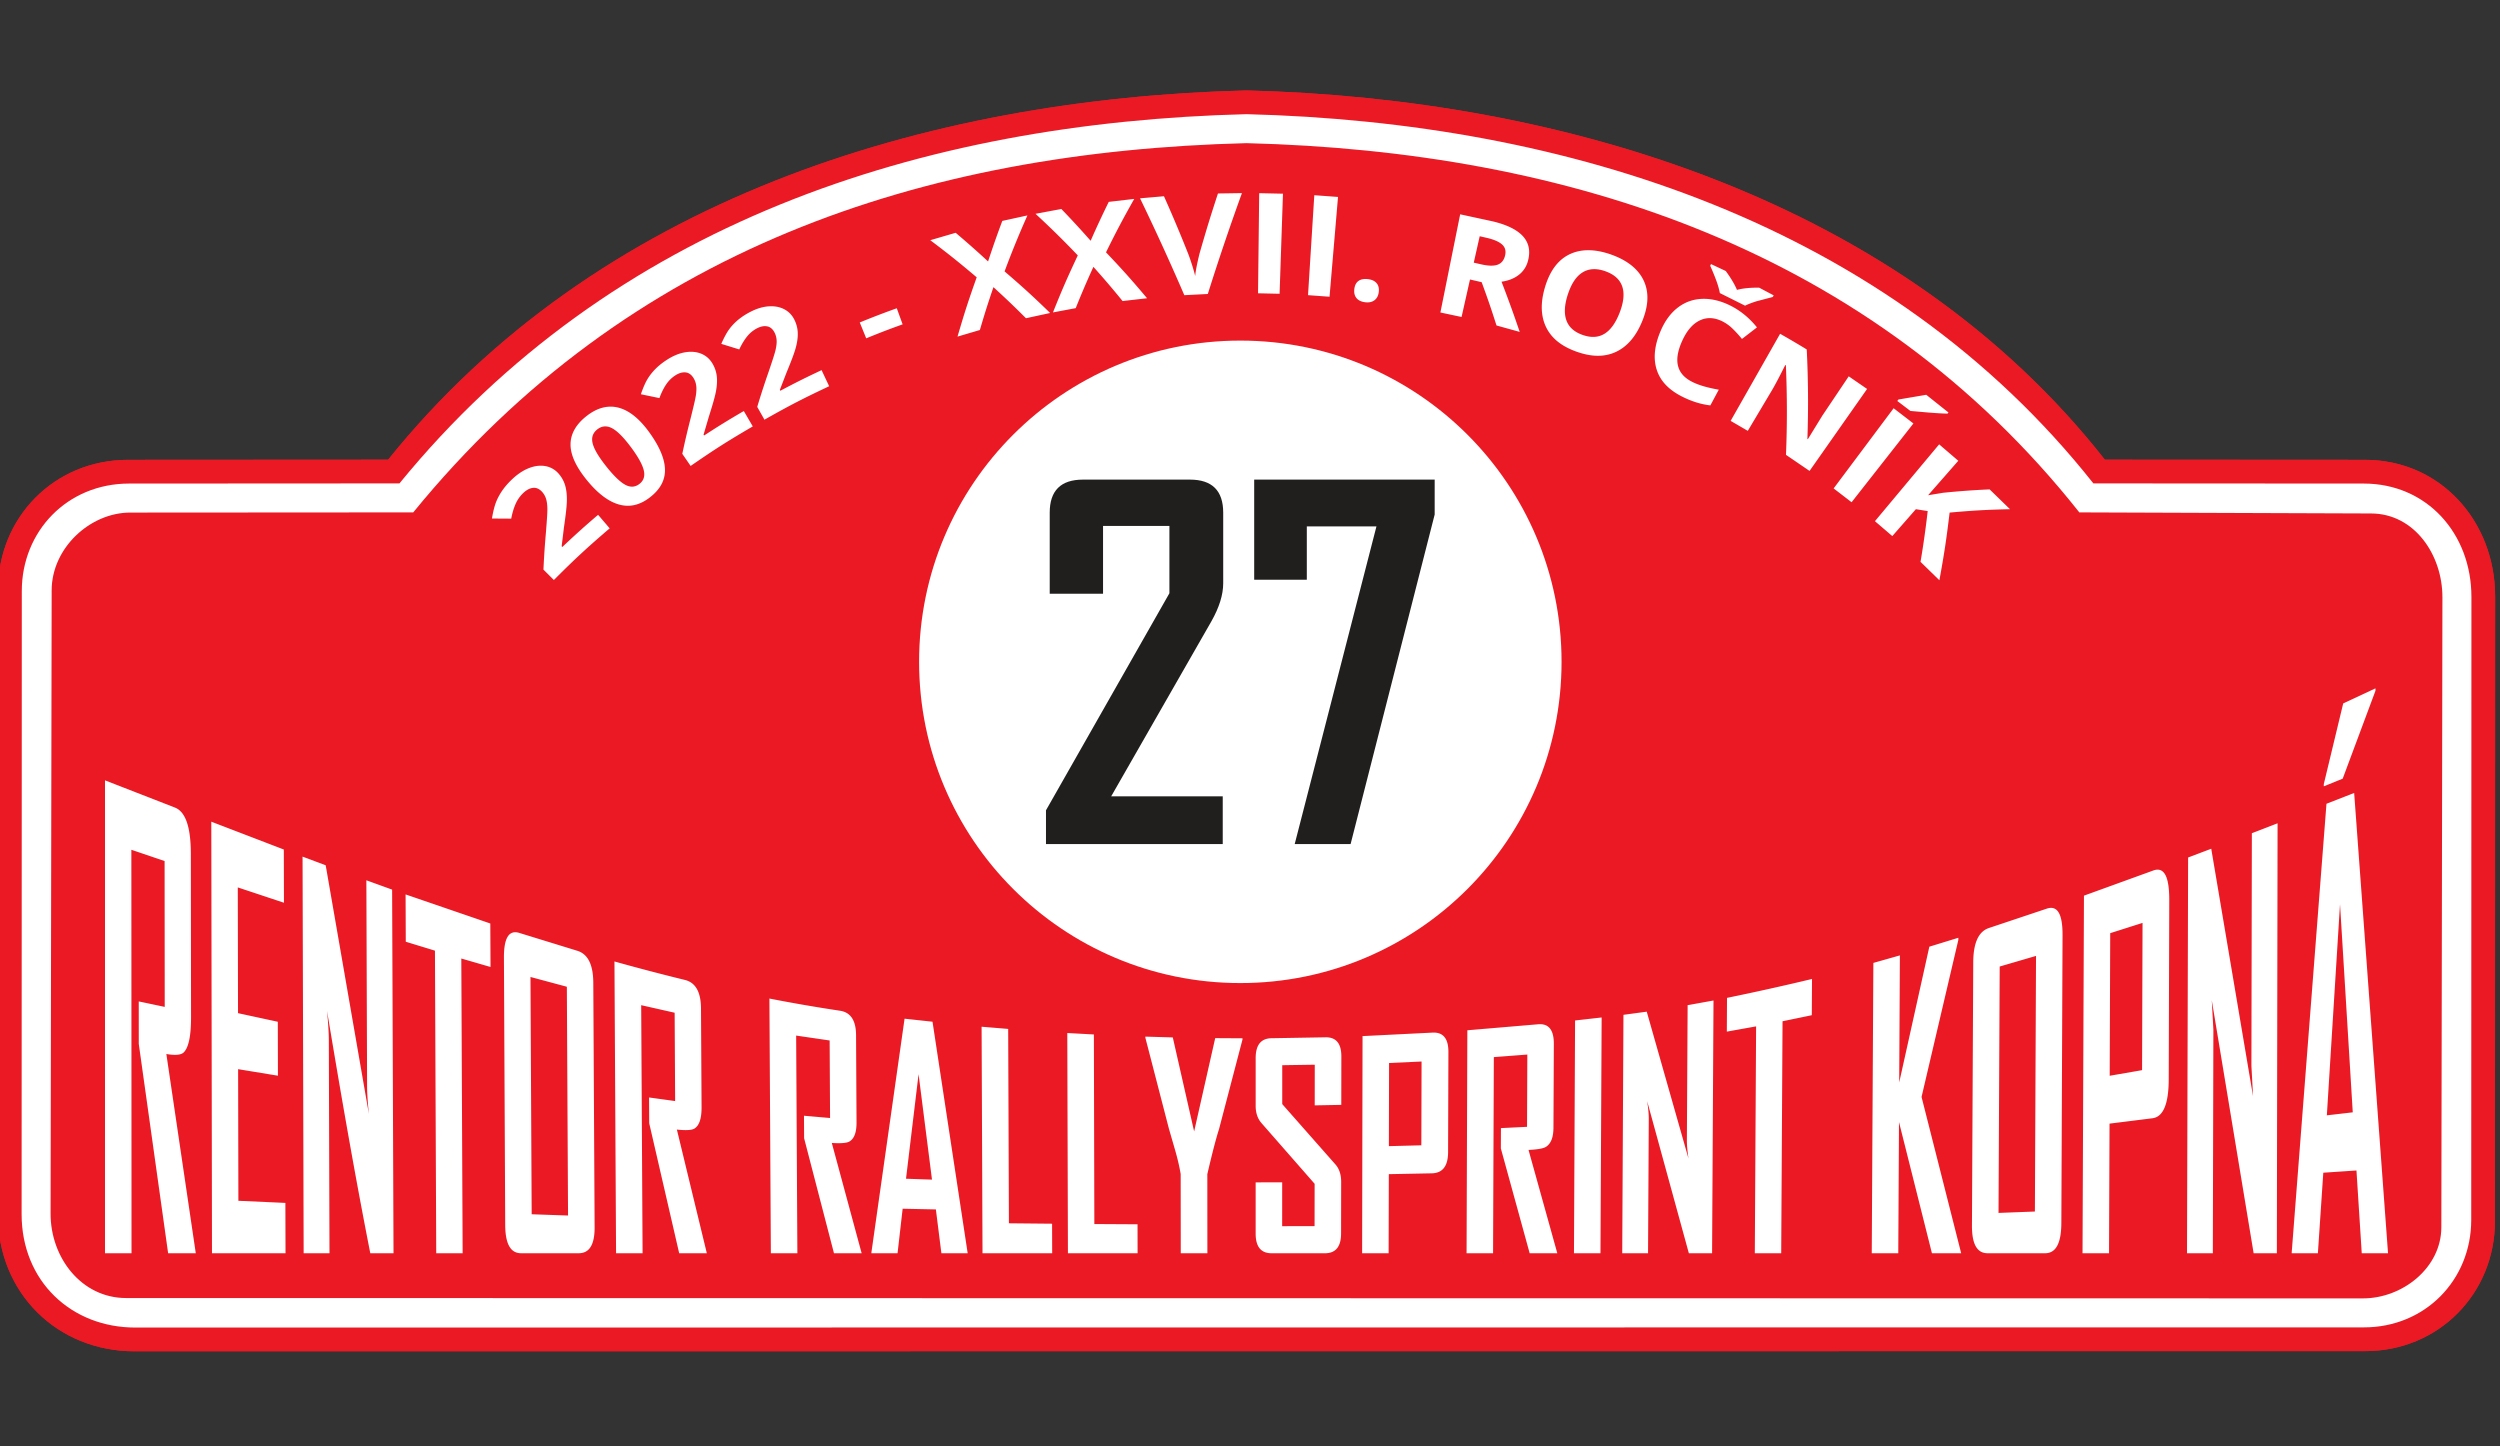
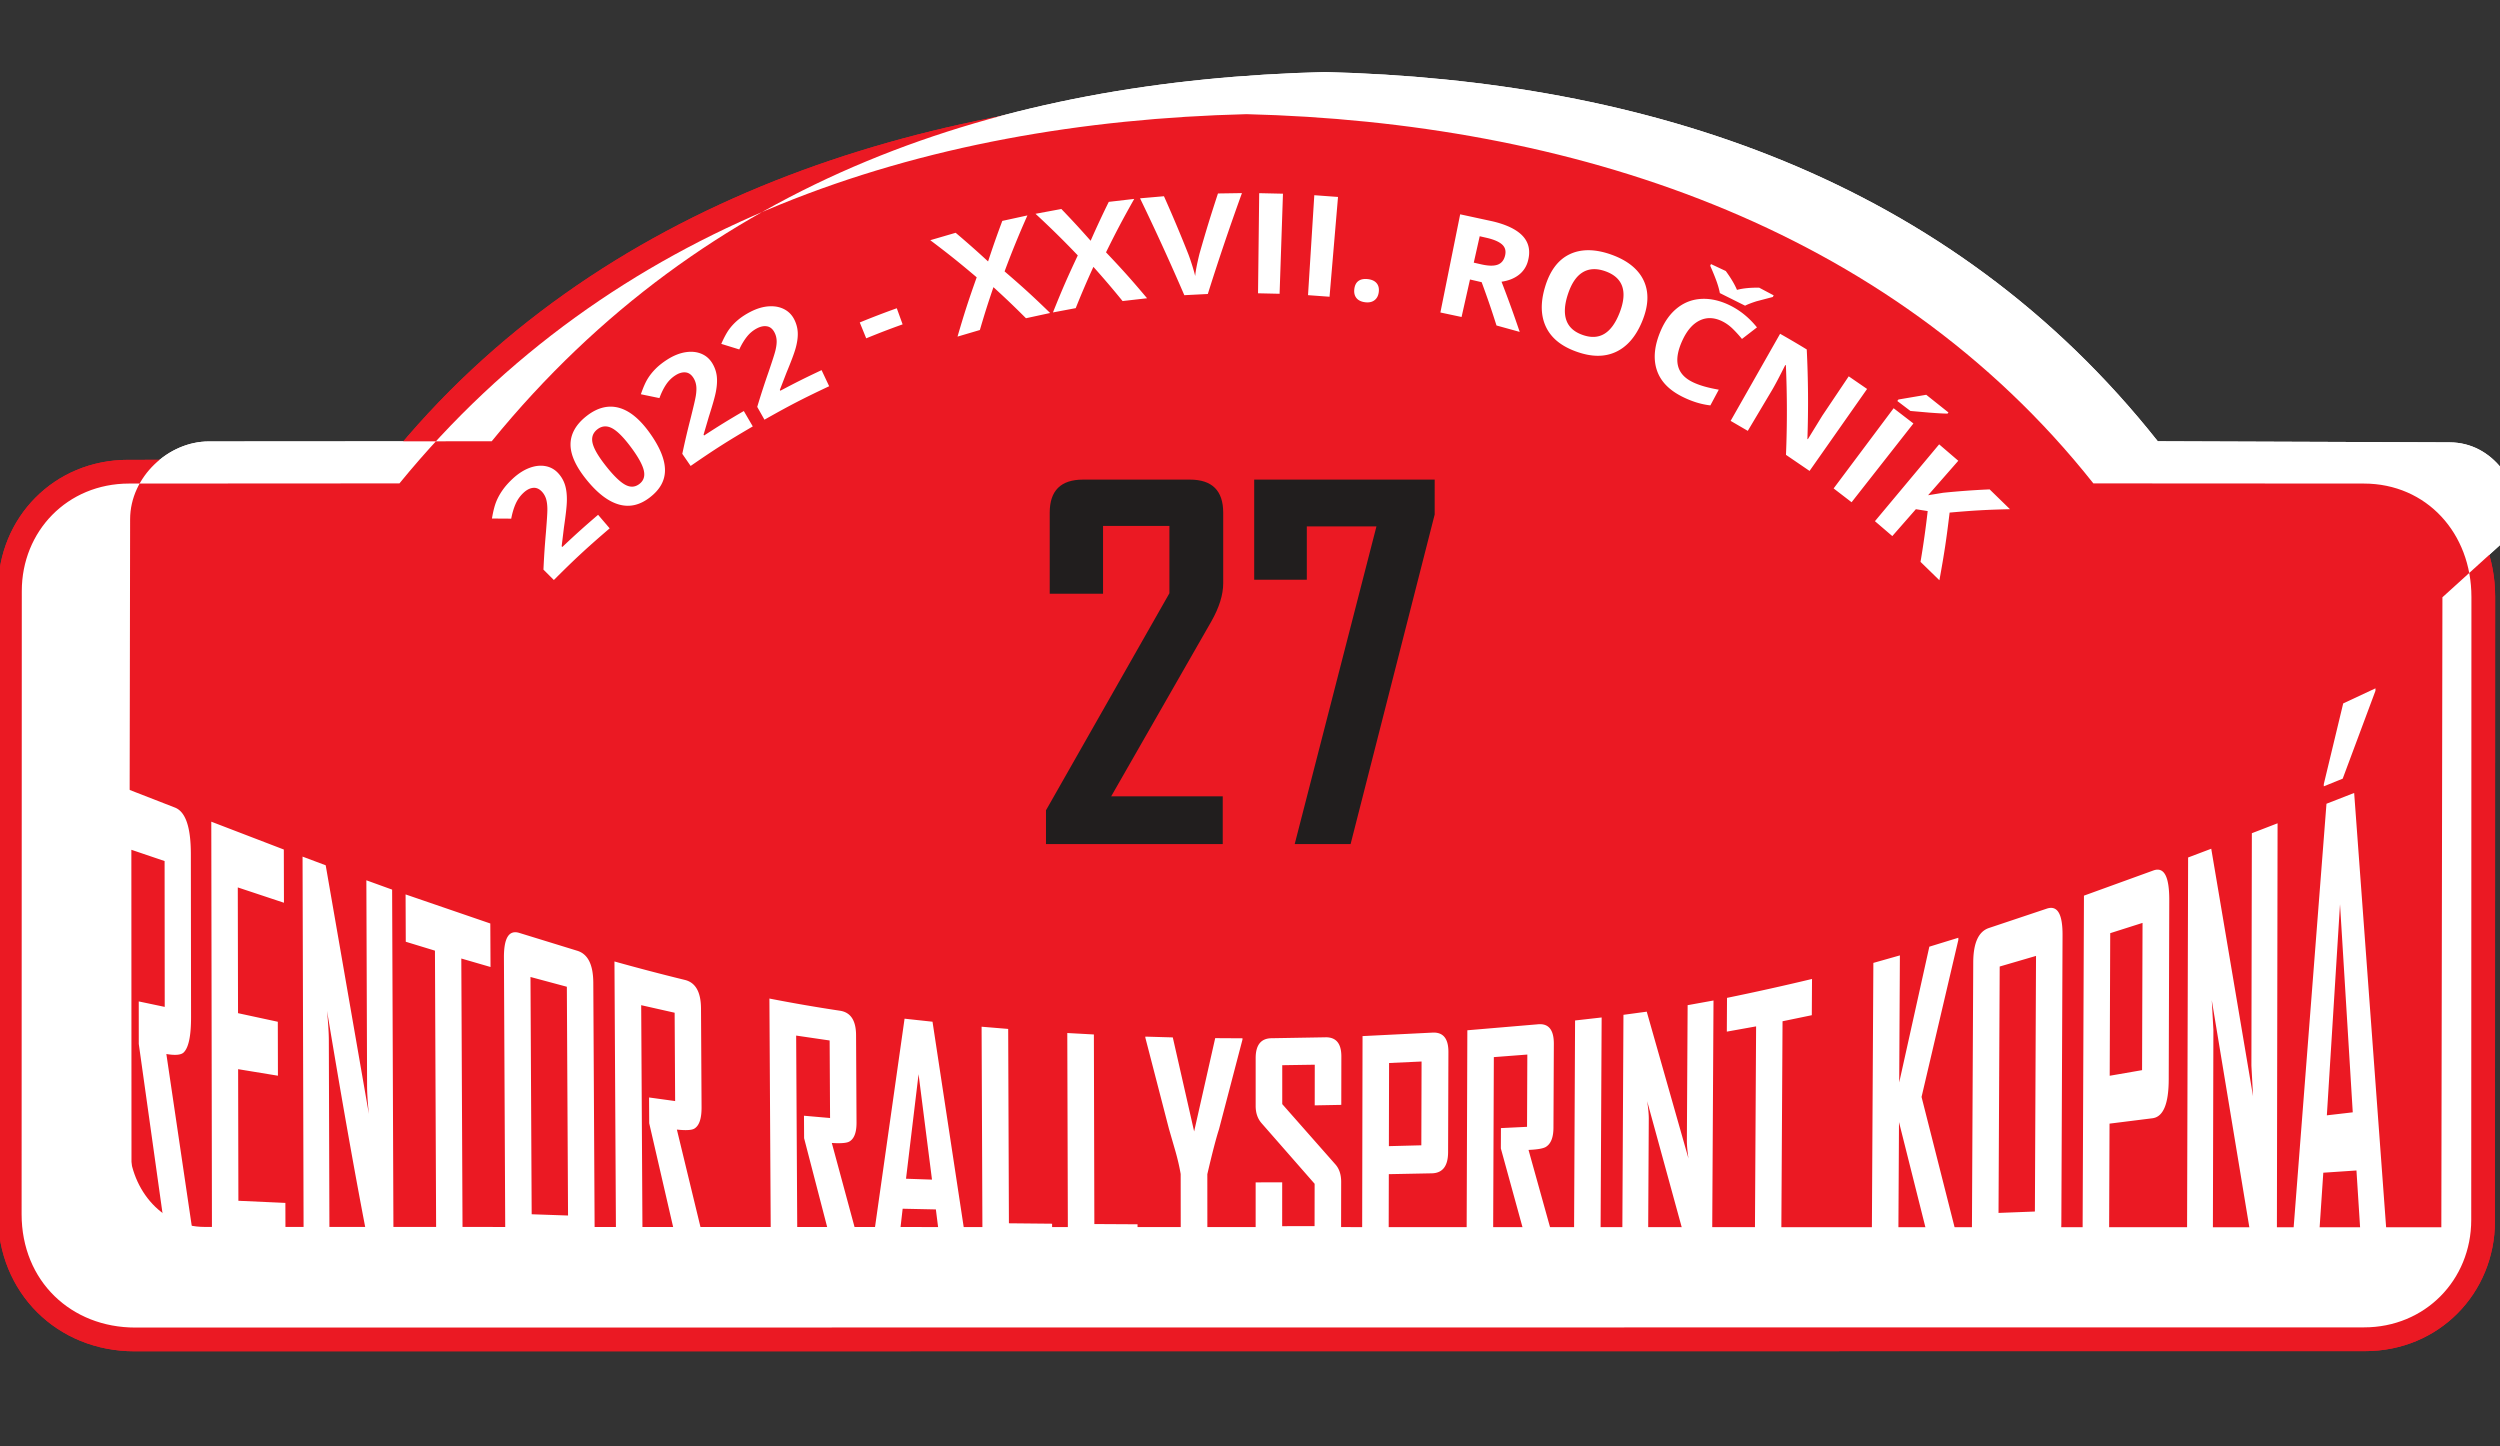
<svg xmlns="http://www.w3.org/2000/svg" xmlns:xlink="http://www.w3.org/1999/xlink" width="280" height="162" viewBox="0 0 210 121.5">
  <rect x="0" y="0" width="210" height="121.5" fill="#333333" stroke="none" />
  <defs>
    <symbol overflow="visible" id="A">
      <path d="M60.094-81.187c0 3.574-1.234 7.539-3.703 11.891L25.219-14.859h34.734V0H4.922v-10.516l38.422-67.547v-20.953H22.688v21.094H6.094v-25.234c0-6.852 3.453-10.281 10.359-10.281h33.266c6.914 0 10.375 3.43 10.375 10.281zm0 0" stroke="none" />
    </symbol>
    <symbol overflow="visible" id="B">
      <path d="M64.578-21.391h-8.625V0H39.797v-21.391H2.531v-10.062l28.203-81.984h17.25v.641L21.531-35.812h18.266v-34.141h16.156v34.141h8.625zm0 0" stroke="none" />
    </symbol>
    <path id="C" d="M1384.953 631.613l-.055 196.543c-.01 22.699-17.641 40.891-40.887 40.891l-701.699.051c-24.383 0-43.023-18.422-43.012-43.016l.051-196.559c.008-22.703 17.648-40.867 40.883-40.879l81.84-.051c65.566-81.559 168.699-113.609 270.047-116.168 99.949 2.523 205.992 34.641 270.043 116.168l81.848.051c23.813.012 40.941 19.445 40.941 42.969" />
-     <path id="D" d="M1091.238 652.188c0 55.824-45.242 101.066-101.063 101.066-55.812 0-101.059-45.246-101.059-101.066 0-55.812 45.246-101.062 101.059-101.062 55.82 0 101.063 45.25 101.063 101.063" />
-     <path id="E" d="M1377.488 631.738l-.059 196.039c0 18.898-14.535 33.797-33.715 33.797l-701.199.059c-20.113.004-35.758-14.559-35.754-35.676l.059-196.047c.004-18.773 14.273-33.793 33.73-33.805l85.082-.051c66.609-81.574 163.633-113.559 266.492-116.164 101.012 2.551 201.785 34.52 266.43 116.164l85.078.051c19.828.012 33.859 15.703 33.855 35.633m-9.121.145l-.34 198.199c-.019 12.715-12.156 22.375-24.684 22.375l-703.711-.109c-14.07-.004-23.773-12.734-23.75-26.543l.336-196.094c.023-13.395 12.125-24.473 24.73-24.477l89.027-.059c67.383-82.645 159.739-113.57 262.149-116.164 101.297 2.563 196.531 33.469 262.012 116.164l91.801.34c13.645.043 22.445 13.016 22.43 26.367" />
+     <path id="E" d="M1377.488 631.738l-.059 196.039c0 18.898-14.535 33.797-33.715 33.797l-701.199.059c-20.113.004-35.758-14.559-35.754-35.676l.059-196.047c.004-18.773 14.273-33.793 33.73-33.805l85.082-.051c66.609-81.574 163.633-113.559 266.492-116.164 101.012 2.551 201.785 34.52 266.43 116.164l85.078.051c19.828.012 33.859 15.703 33.855 35.633m-9.121.145l-.34 198.199l-703.711-.109c-14.07-.004-23.773-12.734-23.75-26.543l.336-196.094c.023-13.395 12.125-24.473 24.73-24.477l89.027-.059c67.383-82.645 159.739-113.57 262.149-116.164 101.297 2.563 196.531 33.469 262.012 116.164l91.801.34c13.645.043 22.445 13.016 22.43 26.367" />
  </defs>
  <g transform="matrix(.267 0 0 .267 -160.19 -118.541)">
    <use xlink:href="#C" fill="#eb1923" fill-rule="evenodd" />
    <g fill="#fff">
      <use xlink:href="#D" />
      <use xlink:href="#E" fill-rule="evenodd" />
      <path d="M661.633 704.27c-3.617 44.195-4.562 88.934-10.379 132.918h-8.465c-6.312-47.055-7.242-94.965-10.859-142.273l8.371 2.629 6.434 104.242.242 11.438c-.031-2.488.035-6.199.191-11.41l6.09-100.187 8.375 2.645m22.539 99.576l-4.465-63.977-3.824 63.402 8.289.574m11.582 33.246c-3.371 0-5.055-.004-8.426-.004-.746-5.652-1.117-9.371-1.859-17.797l-10.621-.344-1.578 18.141h-8.395v-.199c5.625-42.535 6.695-85.762 10.316-128.496l8.84 2.781c3.898 41.871 5.422 84.313 11.723 125.918m33.566.001h-7.445c-7.078-23.344-10.289-48.062-14.234-72.062.391 4.184.598 7.441.613 9.777l.543 62.285h-8.285l-.918-120.906 7.398 2.293 14.195 80.156c-.395-3.754-.602-6.789-.621-8.988l-.562-67.164 8.254 2.512 1.063 112.098m34.702-6.845c.066 4.938-1.633 6.852-5.098 6.848h-17.727c-3.367 0-5.082-1.941-5.148-7.137l-.879-93.117c-.066-6.801 1.582-9.289 4.941-8.289l17.723 5.211c3.469 1.004 5.234 4.301 5.301 10.59l.254 25.43-8.469-1.574-.215-22.227-11.004-2.832.809 83.695 11.008.18-.23-20.602 8.465.578.27 23.246m15.429 6.852c-3.402 0-5.102-.004-8.5-.004l-1.074-99.887 8.52 2.387 1.055 97.504m5.355-112.555c-4.172 3.293-6.258 5.313-10.426 10.031l-6.117-1.785-.004-.457c2.43-5.277 3.645-7.602 6.082-11.406l10.461 3.23a12.34 12.34 0 0 1 .004.387m30.281 112.555h-9.375c-4.645-12.602-7.918-25.605-11.234-38.605l.445 38.605h-8.5l-1.031-95.578 8.531 2.309.426 41.387 9.063-38.883 9.344 2.398.008.594c-4.203 14.113-7.652 28.426-11.145 42.73 3.945 15.133 7.758 30.449 13.469 45.043m47.843 0h-8.867c-3.715-11.836-6.812-23.859-9.707-35.918l-.066-7.711 8.387.883-.215-26.207-10.781-2.109.652 71.063h-8.504l-.797-83.406 22.707 5.109c3.438.734 5.176 3.348 5.211 8.098l.227 29.133c.027 3.418-.773 5.543-2.391 6.422-.871.453-2.715.582-5.531.375 2.922 11.504 6.043 22.965 9.676 34.27m22.522-22.26l-4.367-34.004-3.969 33.758 8.336.246m11.477 22.258h-8.426l-1.793-13.027-10.656-.098-1.609 13.125h-8.395v-.168l10.496-74 9 1.68 11.383 72.488m27.101-.004l-22.344.004-.348-69.691 8.555 1.336.258 59.273 13.852-.039.027 9.117m27.391-.004l-22.344.004-.184-65.734 8.543 1.012.125 55.531 13.848-.113.012 9.301m33.637-60.775c-3.008 10.648-4.512 14.871-7.52 24.273-.922 2.324-2.168 6.199-3.746 12.074l.008 24.422-8.539.004-.012-24.375c-.387-2.012-.949-4.109-1.676-6.305l-2.078-6.129-7.531-25.887c-.023-.031-.023-.156 0-.375l8.785.707c2.734 11.457 4.098 16.316 6.824 26.367 2.699-9.953 4.051-14.441 6.758-25.527l8.727.379zm31.617 54.192c-.01 4.25-1.731 6.578-5.168 6.578-6.844 0-10.266-.004-17.109-.004-3.414 0-5.121-2.473-5.121-6.844v-15.555c3.402-.07 5.102-.008 8.504.059l-.004 13.105 10.395.164.012-12.637c-6.824-7-10.238-10.102-17.055-16.332-1.234-1.145-1.852-2.613-1.852-4.41v-12.793c0-3.723 1.707-5.648 5.121-5.742l17.172-.711c3.461-.191 5.195 1.684 5.188 5.422l-.019 13.316-8.543.262.01-10.984-10.422.395v10.375c6.824 6.199 10.246 9.223 17.07 15.934 1.234 1.215 1.851 2.84 1.848 4.898l-.023 15.504m25.824-25.574l.145-23.73-10.508.883-.094 23.098 10.457-.25m8.617 1.977c-.031 3.973-1.793 6.012-5.27 6.047l-13.836.086-.094 24.047h-8.5l.16-62.48a584.96 584.96 0 0 0 22.539-2.047c3.516-.379 5.262 1.457 5.23 5.449l-.23 28.898m34.896 30.186h-8.863l-9-31.352.07-6.035 8.441-.52.305-21.793-10.891 1.355-.66 58.34h-8.5l.609-65.84a670.78 670.78 0 0 0 22.969-3.16c3.484-.527 5.191 1.305 5.121 5.59l-.406 25.652c-.047 2.984-.898 4.957-2.551 5.902-.883.488-2.746.797-5.578.918l8.934 30.941m13.839.002h-8.5l1.258-70.934 8.68-1.488-1.437 72.422m35.781 0h-7.445c-4.609-15.473-8.414-31.184-12.523-46.797.316 2.367.457 4.246.426 5.617l-.98 41.18h-8.285l1.586-73.707 7.605-1.434c4.633 15.508 8.668 31.18 12.66 46.863-.305-2.434-.437-4.367-.402-5.785l1.094-43.742 8.453-1.781-2.187 79.586m33.943-75.598l-9.516 2-2.27 73.602h-8.465l2.137-71.852-9.535 1.867.301-10.562 27.715-6.434-.367 11.379m45.902 75.598h-9.371c-3.84-12.789-6.547-25.871-9.371-38.906l-1.418 38.906h-8.5l3.07-92.016 8.605-2.273-1.344 41.918 10.879-44.504 9.367-2.602-.024.656c-4.738 17.129-8.836 34.434-13.18 51.668 3.387 15.758 6.43 31.754 11.285 47.152m24.014-10.163l2.512-83.086-11.656 3-2.516 80.281 11.66-.195m8.371 3.086c-.207 5.152-2.027 7.074-5.465 7.074h-18.453c-3.367 0-4.949-1.891-4.742-6.777l2.742-85.062c.207-6.227 2.004-9.484 5.379-10.453l18.445-5.414c3.426-1.027 5.035 1.43 4.828 8.176l-2.734 92.457m26.914-45.822l1.164-49.457-10.258 2.809-1.223 47.984 10.316-1.336m8.391 3.559c-.18 8.215-1.988 12.188-5.426 12.48l-13.691 1.141-1.164 35.715h-8.504l3.301-111.312 21.969-6.848c3.398-1.074 5.004 1.605 4.824 9.008l-1.309 59.816m33.516 49.328h-7.449c-6.043-24.613-8.602-50.266-12.008-75.328.277 4.27.395 7.652.351 10.117l-1.418 65.215h-8.285l2.762-121.664 7.254-2.344c4.734 27.051 8 54.355 11.875 81.539-.297-4.168-.422-7.543-.387-10.023l1.172-75.66 7.969-2.641-1.836 130.789m24.516-36.043l-3.664-68.82-4.516 69.418 8.18-.598m7.355-127.238c-3.934 6.93-5.934 11.227-9.984 20.527l-5.773 2.02v-.59c2.449-8.594 3.664-12.492 6.055-18.648l9.699-3.762v.453m3.762 163.277h-8.43c-.641-5.953-.961-10.004-1.59-19.184l-10.535.363c-.766 9.023-1.152 12.969-1.93 18.824h-8.391v-.195c7.164-44.734 8.203-90.699 12.129-135.785l8.465-2.863c3.445 46.18 4.34 92.891 10.277 138.84" />
    </g>
    <g fill="#211e1e">
      <use xlink:href="#A" x="923.31" y="710.542" />
      <use xlink:href="#B" x="988.776" y="710.542" />
    </g>
    <path d="M789.844 609.723c-7.566 6.449-11.258 9.852-18.414 17l-3.316-3.316c.32-4.898.527-7.359 1.039-12.293.355-3.676.578-6.16.582-7.437s-.113-2.336-.367-3.187a5.82 5.82 0 0 0-1.234-2.238c-.859-.949-1.812-1.375-2.867-1.262s-2.113.652-3.168 1.629a11.33 11.33 0 0 0-2.625 3.629c-.641 1.391-1.152 3-1.523 4.824-2.488-.004-3.738.012-6.246.063.426-2.316.918-4.125 1.449-5.414s1.25-2.57 2.148-3.832 2.031-2.535 3.41-3.809c1.816-1.676 3.684-2.863 5.57-3.566s3.656-.895 5.289-.574 2.992 1.129 4.09 2.41c.953 1.117 1.617 2.367 1.992 3.742s.523 2.992.461 4.848-.469 4.785-1.121 8.77l-.844 6.051.211.223c4.645-4.371 7.004-6.488 11.809-10.582l3.676 4.324m-.743-20.027c2.418 3.078 4.461 5.039 6.109 5.902s3.168.746 4.594-.344c1.402-1.07 1.902-2.516 1.508-4.363s-1.727-4.336-4.027-7.453c-2.32-3.148-4.324-5.168-6.016-6.039s-3.289-.742-4.773.391c-1.512 1.156-2.062 2.672-1.652 4.523s1.836 4.309 4.258 7.383m14.48-10.797c3.199 4.563 4.719 8.531 4.629 11.891s-1.785 6.246-5.109 8.785c-3.223 2.465-6.469 3.297-9.836 2.473s-6.797-3.277-10.238-7.437c-3.586-4.34-5.406-8.23-5.379-11.695s1.879-6.664 5.539-9.465c3.563-2.723 7.129-3.586 10.59-2.633s6.711 3.676 9.805 8.082m28.311.613l-6.242 3.84-9.844-15.625-1.551-2.605-1.66-2.879-1.129 3.332-1.969 4.797-5.41-1.266a273.11 273.11 0 0 1 5.77-13.52l5.66-3.465 16.375 27.391m7.222-35.235c-1.199.605-2.031 1.367-2.492 2.27s-.461 1.793-.004 2.668c.402.773 1.051 1.316 1.941 1.633s2.254.414 4.078.309c1.156-1.332 1.875-2.453 2.156-3.367.273-.914.215-1.781-.187-2.605a2.72 2.72 0 0 0-2.184-1.578c-1.016-.148-2.125.074-3.309.672m3.668 19.375c.582 1.109 1.461 1.746 2.633 1.926s2.488-.109 3.961-.855c1.629-.82 2.691-1.746 3.191-2.789s.496-2.098-.019-3.16c-.422-.879-1.23-1.504-2.426-1.867s-2.93-.52-5.215-.441c-2.465 2.848-3.141 5.258-2.125 7.188m-5.844-23.801c3.238-1.633 6.172-2.277 8.754-1.961s4.355 1.57 5.344 3.711a6.78 6.78 0 0 1 .422 4.605c-.395 1.59-1.406 3.32-3.012 5.215 2.988-.027 5.297.371 6.934 1.145s2.793 1.922 3.484 3.43c1.086 2.387.941 4.762-.387 7.145s-3.578 4.344-6.785 5.965c-3.348 1.688-6.293 2.418-8.902 2.141s-4.582-1.582-5.902-3.961c-.879-1.59-1.195-3.266-.918-5.027s1.227-3.695 2.871-5.777c-2.363-.055-4.262-.426-5.695-1.133s-2.531-1.742-3.281-3.109c-1.102-2-1.023-4.16.277-6.461s3.574-4.301 6.797-5.926m38.004 8.268l-1.992-5.082a276.1 276.1 0 0 1 12.254-4.508l1.785 5.156a269.9 269.9 0 0 0-12.047 4.434m60.594-7.637l-7.992 1.57a281.34 281.34 0 0 0-10.434-10.031 289.75 289.75 0 0 0-4.816 13.645l-7.387 2.043c2.465-7.57 3.824-11.352 6.781-18.883a284.14 284.14 0 0 0-14.937-11.98l8.398-2.297a293.1 293.1 0 0 1 10.41 9.25 303.3 303.3 0 0 1 5.012-12.887l8.309-1.652c-3.41 7.074-5.008 10.633-7.977 17.773 6.07 5.246 8.996 7.941 14.633 13.449m32.027-4.179l-8.09.738a281.98 281.98 0 0 0-9.316-11.059 287.11 287.11 0 0 0-6.168 13.07l-7.527 1.262c3.219-7.27 4.949-10.887 8.648-18.07-5.23-5.492-7.945-8.187-13.562-13.469l8.547-1.41a298.71 298.71 0 0 1 9.371 10.277 301.59 301.59 0 0 1 6.293-12.293l8.41-.785c-4.113 6.684-6.062 10.059-9.738 16.852 5.477 5.844 8.105 8.828 13.133 14.887m5.144-.364l-1.984-31.844 7.824-.395 1.262 31.883-7.102.355m37.242-32.046l7.895.5c-4.836 10.328-9.391 20.641-13.762 31.176l-7.746-.199a762.89 762.89 0 0 0-12.105-31.844l7.906-.09a438.43 438.43 0 0 1 6.566 19.051c.344 1.129.691 2.441 1.043 3.941s.559 2.543.641 3.129c.203-1.336.848-3.66 1.969-6.973a436.46 436.46 0 0 1 7.594-18.691m9.394 29.496c.105-1.215.531-2.105 1.285-2.668s1.805-.777 3.144-.645c1.289.129 2.258.551 2.891 1.266s.883 1.664.75 2.848c-.129 1.145-.582 2.004-1.352 2.586s-1.781.805-3.027.684c-1.274-.129-2.231-.539-2.875-1.246s-.918-1.648-.816-2.824m39.086-9.094l2.383.492c2.332.496 4.125.535 5.395.094s2.086-1.398 2.438-2.887c.348-1.473.016-2.656-.996-3.547s-2.746-1.605-5.191-2.125l-2.297-.477-1.73 8.449m-1.105 5.387l-2.457 11.996-7.004-1.348 5.691-31.398a283.87 283.87 0 0 1 10.602 2.086c4.93 1.051 8.387 2.699 10.344 4.809s2.5 4.734 1.691 7.848a7.93 7.93 0 0 1-2.934 4.422c-1.473 1.133-3.324 1.852-5.547 2.18 3.492 8.199 5.457 13.543 6.395 15.965l-7.687-1.977c-1.961-5.52-3.008-8.277-5.23-13.77l-3.863-.812m32.289 4.41c-1.059 3.402-1.141 6.188-.285 8.352s2.645 3.688 5.399 4.625c5.52 1.879 9.496-.422 12-7.148 2.508-6.734.867-11.227-4.992-13.223-2.937-1.004-5.453-.859-7.488.395s-3.574 3.594-4.633 7m24.523 8.688c-1.961 4.906-4.816 8.125-8.469 9.762s-7.867 1.57-12.777-.102-8.262-4.184-10.141-7.707-2.152-7.824-.695-12.934 3.988-8.613 7.699-10.43 8.359-1.859 13.801-.004 9.094 4.738 10.898 8.453 1.652 8.043-.316 12.961m42.882-8.388l-.273.523-5.312 1.359c-1.652.52-2.879.992-3.687 1.398l-8.355-4.059c-.16-.832-.469-1.879-.922-3.137s-1.258-3.137-2.441-5.625l.242-.539 4.895 2.227c1.785 2.32 3.043 4.348 3.805 6.063 1.879-.5 4.293-.742 7.25-.691l4.801 2.48m-16.527 8.313c-2.668-1.297-5.16-1.406-7.426-.344s-4.09 3.168-5.5 6.285c-2.937 6.48-1.742 10.883 3.496 13.434 2.199 1.07 5.098 1.887 8.723 2.516l-2.625 5.031c-3.016-.344-6.059-1.273-9.172-2.781-4.48-2.168-7.34-4.992-8.645-8.641s-.984-7.895 1.074-12.742c1.297-3.055 3.063-5.469 5.332-7.207s4.891-2.684 7.863-2.797 6.102.605 9.344 2.184c3.301 1.605 6.27 3.953 8.836 7.004l-4.809 3.688c-.973-1.141-1.988-2.215-3.059-3.223s-2.215-1.812-3.434-2.406m29.511 48.203l-7.797-5.242a330.45 330.45 0 0 0-.68-28.777l-.199-.113-4.18 8.121-7.574 12.969-5.676-3.238 15.508-27.891a284.59 284.59 0 0 1 8.82 5.082 333.71 333.71 0 0 1 .851 28.781c.059.035.086.055.145.094 2.09-3.59 3.601-6.105 4.551-7.539l8.336-12.594 6.074 4.121-18.18 26.227m7.958 5.718l18.992-25.641 6.547 4.984-19.598 25.18-5.941-4.523m20.148-27.961l.352-.477 9.02-1.422 7.344 5.805-.289.355c-1.215-.012-3.18-.156-5.879-.387l-6.215-.617-4.332-3.258m14.769 58.118l-6.226-6.055c.961-6.5 1.367-9.777 2.027-16.395l-3.848-.664-7.488 8.586-5.738-4.895L1212 582.828l6.324 5.395-9.598 11 4.851-.723c5.969-.496 8.988-.672 15.086-.867l6.703 6.523c-7.926.059-11.84.223-19.555.785-.906 8.848-1.496 13.223-2.926 21.852M760.453 716.84c-2.961 3.766-4.437 6.098-7.395 11.441l-5.789-1.75c-3.102-7.262-4.648-10.695-7.746-16.57l-.008-.422 5.414 1.805c2.035 2.777 3.051 4.254 5.09 7.316a49.62 49.62 0 0 1 4.934-4.012l5.496 1.785.004.406" fill="#fff" />
    <use xlink:href="#C" fill="#eb1923" fill-rule="evenodd" />
    <g fill="#fff">
      <use xlink:href="#D" />
      <use xlink:href="#E" fill-rule="evenodd" />
      <path d="M661.555 838.254h-8.699l-9.234-65.852-.008-13.375 8.172 1.723-.039-45.883-10.457-3.547.051 126.934h-8.344V689.477l21.992 8.559c3.332 1.297 5.004 6.074 5.016 14.574l.063 51.336c.008 5.992-.781 9.699-2.367 11.18-.852.762-2.652.914-5.402.449l9.258 62.68m28.232-.001h-23.137l-.215-135.773 22.816 8.758.043 16.746-14.523-4.824.074 39.563 12.516 2.703.039 16.973-12.523-2.059.082 41.406 14.785.668.043 15.84m33.977-.001h-7.309c-4.984-25.336-9.363-50.777-13.605-76.246.367 3.918.555 6.961.563 9.141l.207 67.105h-8.129l-.344-124.785 7.281 2.73 13.582 78.215c-.371-3.684-.555-6.586-.562-8.676l-.227-64.82 8.105 2.934.438 114.402m30.519-90.059l-9.191-2.668.418 92.73h-8.309l-.402-95.203-9.18-2.801-.059-14.891 26.656 9.145.066 13.688m24.388 78.188l-.375-71.973-11.441-3.074.375 74.652 11.441.395m8.363 3.648c.031 5.535-1.641 8.223-5.016 8.223h-18.113c-3.301 0-4.969-2.895-5-8.898l-.402-84.09c-.031-6.289 1.602-8.828 4.902-7.773l18.105 5.574c3.375 1 5.078 4.313 5.109 10.066l.414 76.898m35.306 8.223h-8.699l-9.43-40.902-.047-8.109 8.203 1.129-.156-27.789-10.523-2.375.438 78.047h-8.344l-.504-91.801c7.352 2.055 14.738 3.996 22.152 5.809 3.355.816 5.047 3.781 5.078 8.984l.176 31.086c.019 3.613-.762 5.859-2.352 6.754-.852.461-2.656.551-5.414.258l9.422 38.91m48.699-.001h-8.699l-9.398-36.195-.039-7.07 8.207.715-.133-24.391-10.535-1.543.383 68.484h-8.344l-.453-80.133a507.9 507.9 0 0 0 22.184 3.832c3.359.5 5.051 3.039 5.074 7.676l.145 27.492c.019 3.191-.77 5.203-2.355 6.043-.855.434-2.664.57-5.422.395l9.387 34.695m22.131-23.164l-4.223-33.168L885 814.809l8.172.281m11.227 23.164h-8.27l-1.738-13.789-10.449-.219-1.605 14.008h-8.234v-.187l10.441-73.609 8.793.953 11.063 72.844m26.584-.001h-21.918l-.289-71.27 8.367.695.227 61.148 13.586.133.027 9.293m26.871.001h-21.918l-.199-69.289 8.367.457.148 59.641 13.586.078.016 9.113m33-67.231l-7.391 28.234c-.906 2.793-2.129 7.496-3.668 14.121l.016 24.875h-8.375l-.027-24.926c-.383-2.258-.934-4.648-1.652-7.172l-2.043-7.059-7.406-28.605c-.023-.027-.023-.156 0-.391l8.621.25 6.715 29.582 6.625-29.352 8.586.051zm31.02 61.012c0 4.148-1.695 6.223-5.066 6.223h-16.789c-3.352 0-5.023-2.062-5.023-6.18v-16.121l8.352-.019-.01 13.797 10.195-.019.019-13.316-16.734-19.113c-1.211-1.406-1.82-3.207-1.816-5.395v-15.039c0-4.148 1.684-6.223 5.043-6.25l16.851-.289c3.383-.09 5.074 1.914 5.066 6.031l-.023 15.227-8.359.156.016-12.793-10.231.156v12.238l16.73 18.977c1.211 1.375 1.813 3.211 1.809 5.5l-.027 16.23m25.247-27.747l.074-26.359-10.223.469-.062 26.156 10.211-.266m8.418 2.191c-.016 4.34-1.723 6.551-5.125 6.625l-13.524.266-.059 24.883h-8.34l.133-68.32 21.922-1.094c3.41-.211 5.105 1.813 5.094 6.09l-.101 31.551m34.363 31.773h-8.699l-9.066-32.98.027-6.398 8.211-.402.094-22.734-10.539.805-.238 61.711h-8.34l.246-70.156 22.199-1.883c3.363-.324 5.031 1.727 5.012 6.176l-.121 26.375c-.012 3.059-.816 5.078-2.418 6.043-.855.504-2.668.813-5.426.93l9.059 32.516m13.577-.003h-8.34l.348-73.238 8.359-.945-.367 74.184m35.114-.001h-7.309l-13.117-47.848c.348 2.305.516 4.129.508 5.461l-.227 42.387h-8.125l.383-75.016 7.328-.992 13.129 46.18c-.34-2.379-.508-4.25-.504-5.617l.238-42.605 8.141-1.473-.445 79.523m31.371-74.895l-9.207 1.906-.418 72.992h-8.305l.406-71.383-9.211 1.652.059-10.617a822.47 822.47 0 0 0 26.742-5.945l-.066 11.395m46.988 74.895h-9.195l-10.363-41.27-.226 41.27h-8.344l.508-91.344 8.344-2.363-.215 39.98 9.48-42.719 9.125-2.809v.691l-11.574 49.395 12.465 49.168m23.194-13.124l.355-80.418-11.43 3.34-.367 77.516 11.441-.437m8.324 3.605c-.027 6.43-1.73 9.52-5.105 9.52h-18.109c-3.305 0-4.941-2.855-4.91-8.77l.406-82.758c.031-6.191 1.699-9.746 5-10.82l18.082-6.051c3.371-1.16 5.043 1.559 5.012 8.324l-.375 90.555m25.395-48.083l.148-46.328-10.168 3.234-.164 44.859 10.184-1.766m8.387 2.91c-.023 7.754-1.734 11.793-5.125 12.227l-13.5 1.691-.156 40.777h-8.34l.449-112.504 21.793-7.906c3.387-1.254 5.066 1.773 5.047 9.289l-.168 56.426m34.019 54.693h-7.309l-13.168-79.609.508 9.328-.176 70.281h-8.125l.348-124.508 7.277-2.754 13.152 77.867-.516-9.629.141-73.121 8.09-3.121-.223 135.266m23.876-44.332l-4.008-65.461-4.141 66.406 8.149-.945m7.141-132.617l-10.305 27.645-5.949 2.414v-.699l6.105-25.383 10.149-4.75zm3.957 176.949h-8.27l-1.664-26.039-10.434.703-1.699 25.336h-8.234v-.32l10.934-141.094 8.711-3.398 10.656 144.813M791.77 610.195c-7.211 6.18-10.73 9.43-17.559 16.254l-3.277-3.273c.23-4.75.391-7.137.801-11.926.281-3.57.453-5.98.434-7.223s-.152-2.277-.41-3.109a5.91 5.91 0 0 0-1.238-2.191c-.848-.937-1.781-1.363-2.801-1.273s-2.039.605-3.047 1.543a10.58 10.58 0 0 0-2.484 3.484c-.594 1.34-1.062 2.898-1.391 4.664l-6.066-.039c.375-2.246.824-3.992 1.32-5.238s1.168-2.477 2.016-3.687 1.93-2.434 3.246-3.648c1.734-1.605 3.52-2.734 5.336-3.395s3.527-.812 5.113-.48 2.922 1.137 4.008 2.402a9.68 9.68 0 0 1 2 3.668c.391 1.344.563 2.922.535 4.73s-.367 4.645-.93 8.512l-.711 5.871.207.219c4.43-4.176 6.68-6.199 11.258-10.125l3.641 4.262m-1.103-19.521c2.402 3.027 4.418 4.965 6.027 5.824s3.082.766 4.441-.281c1.332-1.027 1.789-2.434 1.371-4.242s-1.762-4.25-4.043-7.312c-2.309-3.098-4.285-5.09-5.937-5.961s-3.199-.758-4.609.328c-1.437 1.109-1.945 2.582-1.512 4.395s1.859 4.223 4.262 7.25m13.785-10.383c3.188 4.488 4.738 8.379 4.719 11.66s-1.598 6.078-4.766 8.52c-3.066 2.367-6.191 3.137-9.469 2.293s-6.645-3.281-10.051-7.379c-3.559-4.273-5.391-8.086-5.43-11.461s1.688-6.477 5.176-9.164c3.391-2.613 6.82-3.422 10.184-2.457s6.559 3.656 9.637 7.988m32.344-2.165c-7.965 4.652-11.883 7.141-19.555 12.441l-2.629-3.816c.984-4.566 1.52-6.852 2.688-11.43.848-3.414 1.402-5.727 1.586-6.937s.223-2.246.105-3.102-.395-1.652-.84-2.371c-.668-1.074-1.496-1.668-2.496-1.773s-2.062.195-3.184.91c-1.18.75-2.164 1.727-2.957 2.914s-1.492 2.609-2.094 4.258l-5.836-1.211c.723-2.105 1.434-3.715 2.113-4.828s1.523-2.18 2.535-3.195 2.25-1.992 3.715-2.922c1.934-1.227 3.836-1.984 5.699-2.277s3.531-.121 5.012.504 2.633 1.664 3.477 3.102c.734 1.254 1.176 2.57 1.336 3.957s.066 2.949-.254 4.703-1.109 4.457-2.273 8.109l-1.633 5.574.164.254c4.941-3.211 7.441-4.75 12.5-7.703l2.82 4.84m24.028-12.638c-8.262 3.891-12.34 5.992-20.355 10.527l-2.277-4.035a257.77 257.77 0 0 1 3.602-11.09c1.121-3.312 1.863-5.555 2.145-6.742s.402-2.207.359-3.07-.25-1.676-.633-2.434c-.566-1.129-1.336-1.797-2.316-1.992s-2.055.004-3.223.609c-1.223.637-2.281 1.508-3.16 2.613s-1.691 2.449-2.422 4.031l-5.664-1.75c.891-2.023 1.727-3.555 2.488-4.594s1.684-2.023 2.77-2.934 2.391-1.77 3.914-2.555c2.008-1.039 3.953-1.613 5.816-1.73s3.504.207 4.914.965 2.461 1.895 3.176 3.402c.621 1.313.949 2.664.988 4.051s-.176 2.941-.641 4.652-1.465 4.324-2.922 7.848l-2.078 5.379.145.266c5.145-2.723 7.746-4.02 12.988-6.488l2.387 5.07m11.655-15.077l-2.031-4.992a264.7 264.7 0 0 1 11.648-4.469l1.836 5.066c-4.609 1.664-6.902 2.543-11.453 4.395m57.864-7.969l-7.605 1.648c-3.988-3.973-6.035-5.93-10.234-9.777-1.828 5.387-2.684 8.086-4.27 13.484l-7.031 2.074c2.18-7.473 3.383-11.207 6.031-18.652-5.664-4.793-8.586-7.133-14.602-11.68l7.984-2.332a295.03 295.03 0 0 1 10.199 9.016c1.688-5.109 2.582-7.66 4.477-12.754l7.906-1.727a291.91 291.91 0 0 0-7.187 17.613c5.934 5.105 8.805 7.727 14.332 13.086m30.496-4.635l-7.707.879a281.08 281.08 0 0 0-9.176-10.754 281.39 281.39 0 0 0-5.566 12.984l-7.164 1.348c2.891-7.207 4.457-10.801 7.813-17.941a282.88 282.88 0 0 0-13.305-13.09l8.137-1.512c3.781 3.945 5.625 5.945 9.215 9.996a302.93 302.93 0 0 1 5.703-12.238l8.012-.93c-3.758 6.676-5.535 10.039-8.879 16.805 5.383 5.676 7.965 8.57 12.918 14.453m22.3-32.969l7.547-.117a777.25 777.25 0 0 0-10.738 31.742l-7.391.379a764.87 764.87 0 0 0-13.934-30.477l7.527-.656a448.43 448.43 0 0 1 7.691 18.277c.41 1.082.84 2.352 1.289 3.801s.723 2.465.844 3.031c.094-1.328.531-3.668 1.348-7.012 2.18-7.605 3.34-11.402 5.816-18.969m12.606 31.407l.367-31.5 7.477.168-1.062 31.484-6.781-.152m15.726.586l1.976-31.445 7.461.547-2.668 31.395-6.769-.496m14.558-1.849c.133-1.199.563-2.07 1.301-2.609.73-.539 1.738-.734 3.016-.582 1.23.152 2.141.586 2.73 1.301s.805 1.66.645 2.824c-.152 1.125-.605 1.965-1.359 2.527s-1.719.766-2.902.621c-1.219-.148-2.121-.57-2.719-1.281s-.836-1.645-.711-2.801m37.585-8.379l2.27.516c2.219.512 3.934.57 5.16.152s2.031-1.359 2.402-2.824c.367-1.445.082-2.617-.867-3.504s-2.586-1.613-4.91-2.148l-2.187-.5-1.867 8.309m-1.187 5.297l-2.652 11.797-6.664-1.414 6.226-30.887 10.09 2.184c4.691 1.09 7.957 2.75 9.777 4.848s2.277 4.688 1.43 7.746a8 8 0 0 1-2.918 4.328c-1.442 1.101-3.23 1.797-5.367 2.098 3.141 8.117 4.891 13.395 5.726 15.789l-7.309-2.02c-1.742-5.457-2.676-8.184-4.668-13.621l-3.672-.848m30.808 4.632c-1.098 3.344-1.242 6.082-.477 8.219s2.445 3.645 5.063 4.578c5.242 1.875 9.121-.379 11.684-6.984 2.57-6.617 1.102-11.035-4.469-13.027-2.793-1-5.207-.871-7.191.352s-3.512 3.516-4.609 6.863m23.313 8.641c-2 4.816-4.816 7.98-8.363 9.578s-7.59 1.523-12.254-.145-7.82-4.16-9.531-7.641-1.867-7.719-.351-12.742 4.035-8.453 7.633-10.215 8.059-1.777 13.23.074 8.609 4.691 10.25 8.352 1.395 7.91-.613 12.738m41.42-8.278l-.277.512-5.145 1.352c-1.602.516-2.793.98-3.578 1.383l-7.937-3.965c-.141-.816-.41-1.844-.82-3.078s-1.133-3.078-2.211-5.523l.242-.527 4.652 2.184c1.664 2.273 2.828 4.262 3.524 5.941 1.816-.492 4.141-.734 6.988-.695l4.563 2.418m-16.094 8.199c-2.539-1.27-4.93-1.371-7.133-.324s-4.004 3.113-5.434 6.172c-2.973 6.367-1.934 10.688 3.051 13.18 2.09 1.047 4.855 1.84 8.336 2.445l-2.645 4.941c-2.895-.324-5.797-1.227-8.762-2.699-4.254-2.121-6.941-4.895-8.105-8.477s-.758-7.754 1.336-12.516c1.316-3 3.066-5.367 5.285-7.078s4.766-2.633 7.625-2.746 5.852.59 8.934 2.129c3.137 1.57 5.941 3.863 8.344 6.844l-4.715 3.637a38.84 38.84 0 0 0-2.871-3.156c-1.004-.988-2.086-1.77-3.246-2.352m27.382 47.034l-7.418-5.059a331.71 331.71 0 0 0-.031-28.156l-.191-.109c-1.883 3.777-3.293 6.434-4.211 7.977l-7.582 12.742-5.398-3.145 15.563-27.398a279.71 279.71 0 0 1 8.383 4.93 333.21 333.21 0 0 1 .207 28.148c.055.035.082.055.137.094l4.551-7.406 8.313-12.383 5.777 3.973-18.098 25.793m7.572 5.503l18.875-25.227 6.23 4.789-19.453 24.781-5.652-4.344m20.035-27.504l.352-.469 8.75-1.488 6.992 5.57-.285.352c-1.176.004-3.074-.109-5.684-.305l-6-.527-4.125-3.133m13.238 56.388l-5.937-5.785a290.98 290.98 0 0 0 2.254-15.973l-3.719-.59-7.41 8.457-5.469-4.687 20.203-24.176 6.023 5.168-9.5 10.844 4.715-.773a248.35 248.35 0 0 1 14.649-1.066l6.395 6.23c-7.695.188-11.5.406-18.988 1.07-1.035 8.617-1.68 12.879-3.215 21.281" />
    </g>
    <path d="M984.793 627.461c0 3.617-1.246 7.621-3.738 12.016L949.551 694.5h35.094v15.02h-55.609v-10.621l38.832-68.285v-21.176h-20.879v21.32h-16.777v-25.496c0-6.934 3.488-10.402 10.477-10.402h33.629c6.984 0 10.477 3.469 10.477 10.402zm66.527-21.613l-26.449 103.672h-17.586l25.719-99.934h-21.91v16.777h-16.555v-31.504h56.781zm0 0" fill="#211e1e" />
  </g>
</svg>